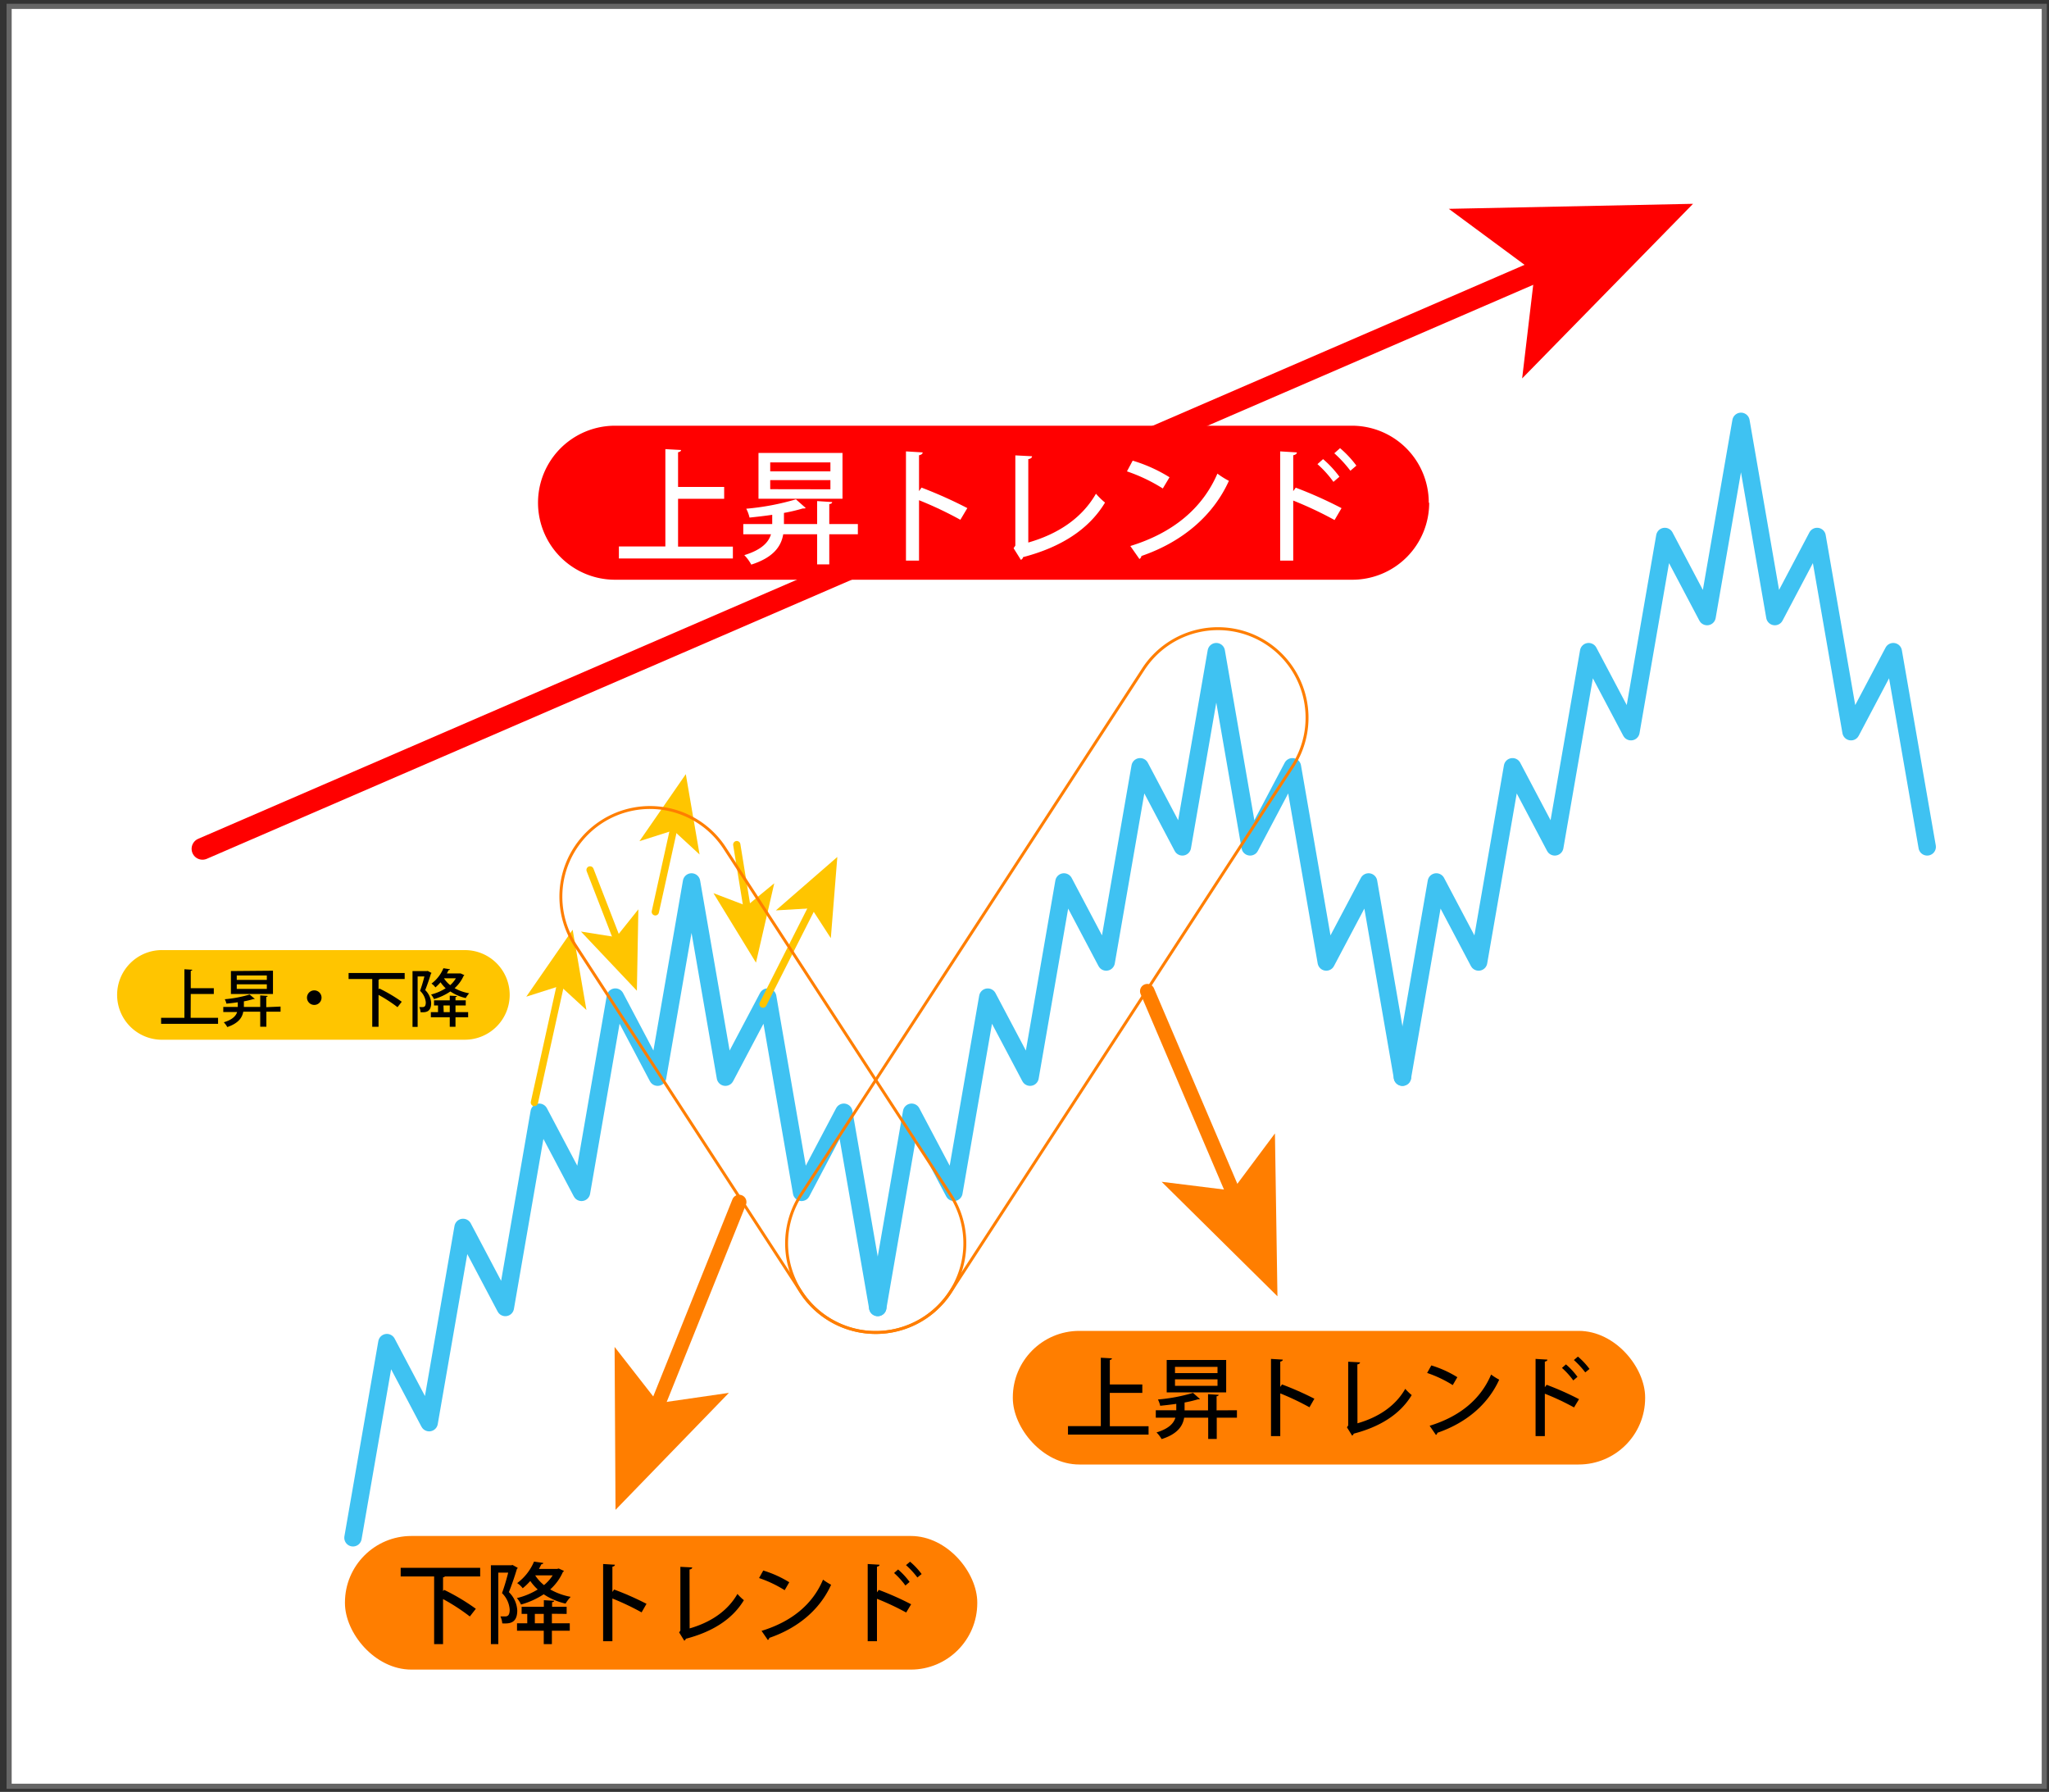
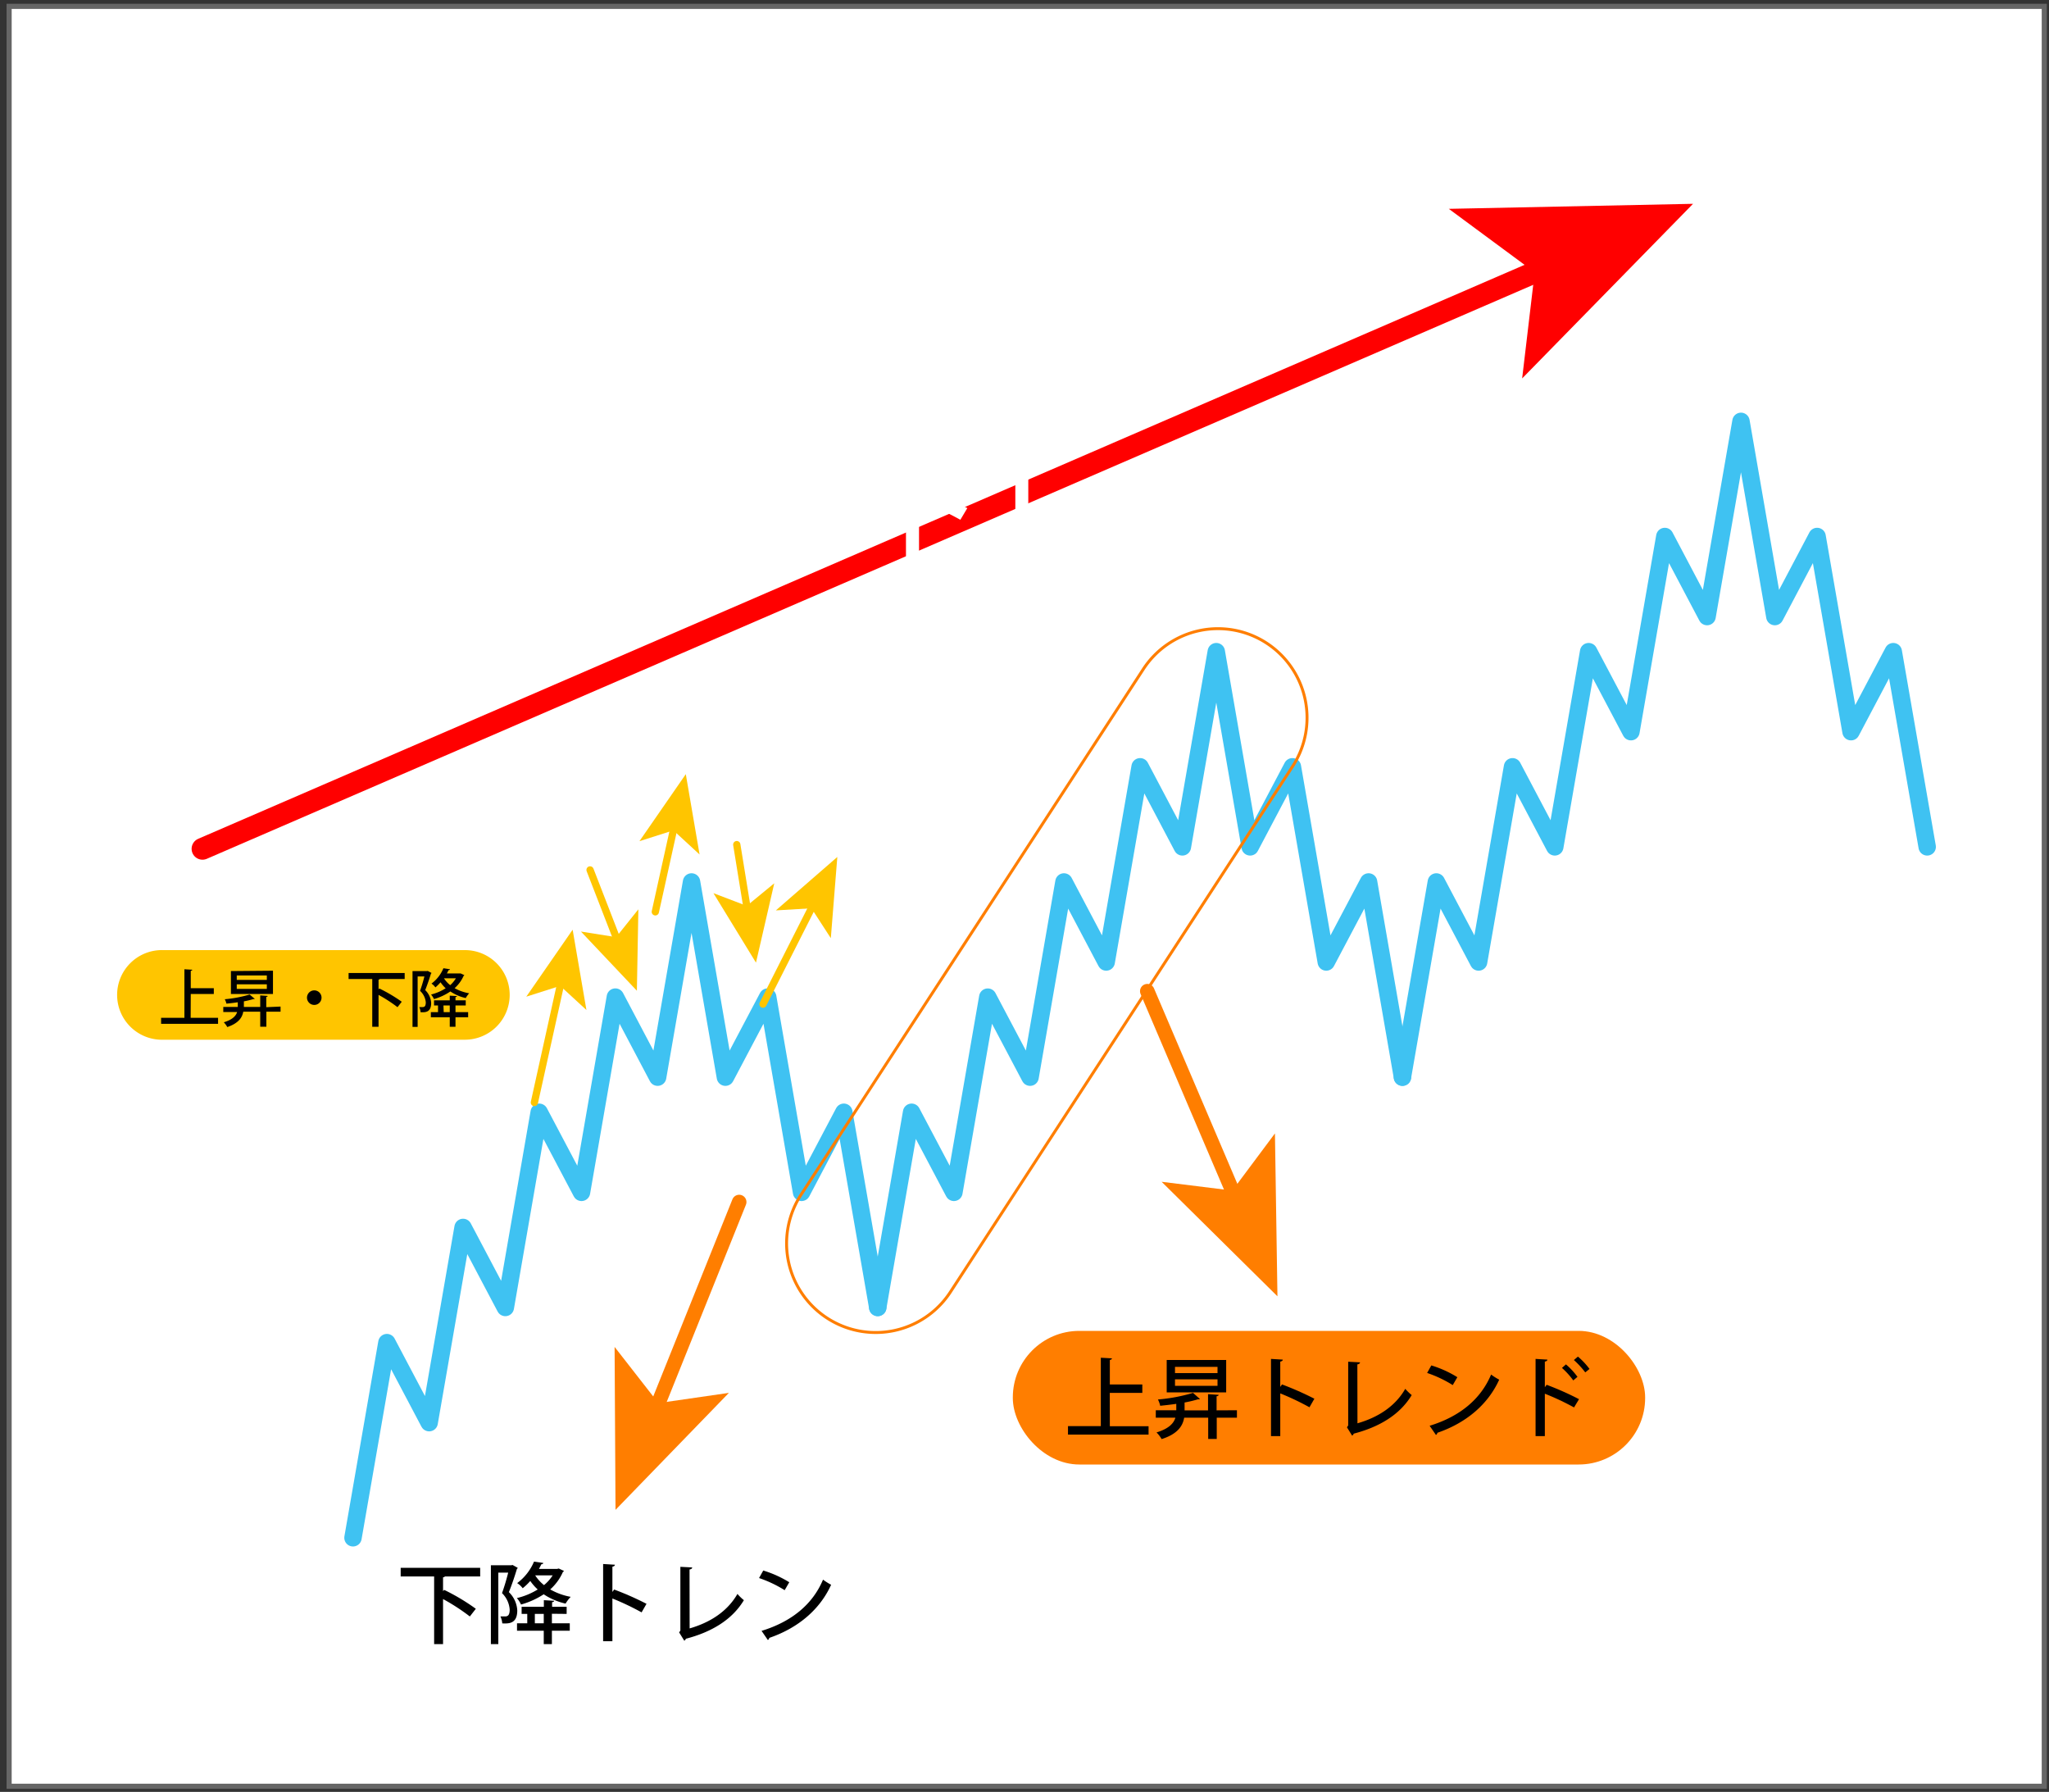
<svg xmlns="http://www.w3.org/2000/svg" id="レイヤー_1" data-name="レイヤー 1" width="400" height="349.74" viewBox="0 0 400 349.74">
  <rect x="0" y="0" width="400" height="349.74" fill="#333333" stroke="none" />
  <defs>
    <style>.cls-1,.cls-9{fill:#fff;}.cls-1{stroke:#666;stroke-miterlimit:10;}.cls-10,.cls-2,.cls-3,.cls-5,.cls-7{fill:none;stroke-linecap:round;stroke-linejoin:round;}.cls-2{stroke:#3fc2f2;stroke-width:3.4px;}.cls-3{stroke:#ffc500;stroke-width:1.42px;}.cls-4{fill:#ffc500;}.cls-10,.cls-5{stroke:#ff7e00;}.cls-5{stroke-width:2.84px;}.cls-6{fill:#ff7e00;}.cls-7{stroke:red;stroke-width:4.25px;}.cls-8{fill:red;}.cls-10{stroke-width:0.57px;}</style>
  </defs>
  <rect class="cls-1" x="1.78" y="1.24" width="397.3" height="347.4" />
  <polyline class="cls-2" points="171.35 255.19 164.73 217.09 156.48 232.72 149.87 194.61 141.61 210.24 135 172.14 128.38 210.24 120.13 194.61 113.52 232.72 105.26 217.09 98.65 255.19 90.4 239.57 83.78 277.67 75.53 262.05 68.91 300.14" />
  <polyline class="cls-2" points="273.78 210.24 267.17 172.14 258.91 187.76 252.3 149.66 244.05 165.29 237.44 127.19 230.82 165.29 222.57 149.66 215.95 187.76 207.7 172.14 201.09 210.24 192.83 194.62 186.22 232.72 177.96 217.09 171.35 255.19" />
  <polyline class="cls-2" points="376.22 165.29 369.6 127.19 361.35 142.81 354.73 104.71 346.48 120.34 339.87 82.24 333.25 120.34 325 104.71 318.39 142.81 310.13 127.19 303.52 165.29 295.27 149.66 288.65 187.76 280.4 172.14 273.78 210.24" />
  <line class="cls-3" x1="104.32" y1="215.19" x2="109.53" y2="191.66" />
  <polygon class="cls-4" points="111.79 181.46 114.48 197.13 109.36 192.42 102.74 194.53 111.79 181.46" />
  <line class="cls-3" x1="127.93" y1="177.97" x2="131.62" y2="161.3" />
  <polygon class="cls-4" points="133.88 151.1 136.57 166.78 131.46 162.07 124.83 164.18 133.88 151.1" />
  <line class="cls-3" x1="148.95" y1="195.98" x2="158.76" y2="176.59" />
  <polygon class="cls-4" points="163.46 167.26 162.19 183.11 158.41 177.28 151.46 177.69 163.46 167.26" />
  <line class="cls-3" x1="143.83" y1="164.85" x2="145.9" y2="177.58" />
  <polygon class="cls-4" points="147.58 187.89 139.28 174.33 145.78 176.81 151.15 172.4 147.58 187.89" />
  <line class="cls-3" x1="115.19" y1="169.79" x2="120.56" y2="183.64" />
  <polygon class="cls-4" points="124.33 193.37 113.41 181.82 120.28 182.91 124.62 177.48 124.33 193.37" />
  <line class="cls-5" x1="144.3" y1="234.61" x2="127.95" y2="275.3" />
  <polygon class="cls-6" points="120.16 294.69 119.98 262.89 128.53 273.85 142.29 271.86 120.16 294.69" />
  <line class="cls-7" x1="39.53" y1="165.67" x2="301.75" y2="52.22" />
  <polygon class="cls-8" points="330.51 39.78 297.15 73.86 299.6 53.15 282.83 40.76 330.51 39.78" />
  <path class="cls-4" d="M99.5,194.18a8.75,8.75,0,0,1-8.75,8.75H31.91a8.75,8.75,0,1,1,0-17.49H90.75a8.74,8.74,0,0,1,8.75,8.74" />
  <path d="M37.22,198.66h5.35v1.17H31.45v-1.17H36v-9.48l1.54.09c0,.11-.1.18-.3.22v3.38h4.5V194h-4.5Z" />
  <path d="M54.77,196.46v1H52v2.93H50.8v-2.93H47.49c-.2,1.14-.92,2.25-3.12,3a4.2,4.2,0,0,0-.68-.93c1.71-.52,2.37-1.26,2.6-2h-2.7v-1h2.83v-.91c-.73.11-1.5.2-2.22.27a3.34,3.34,0,0,0-.32-.86,24.23,24.23,0,0,0,4.85-.92l1,.84c0,.05-.08.05-.28.05a16.19,16.19,0,0,1-1.84.44v1.09H50.8v-2.25l1.46.1c0,.1-.08.17-.28.2v2Zm-1.48-7V194H45.08v-4.47Zm-1.2,1.79v-.86H46.22v.86Zm0,1.76v-.89H46.22v.89Z" />
  <path d="M62.77,194.71a1.42,1.42,0,1,1-1.41-1.41A1.42,1.42,0,0,1,62.77,194.71Z" />
  <path d="M79,191.08H74.16a.45.45,0,0,1-.26.13v1.91l.15-.19a30.17,30.17,0,0,1,4.38,2.59l-.83,1.06a28.43,28.43,0,0,0-3.7-2.4v6.22H72.67v-9.32H68.05v-1.17H79Z" />
  <path d="M83.49,189.5l.74.39a.26.26,0,0,1-.11.16c-.28.95-.72,2.22-1.11,3.2a3.75,3.75,0,0,1,1.16,2.52c0,1.88-1.21,1.83-2.07,1.79a2.55,2.55,0,0,0-.26-1h.66c.35,0,.62-.15.62-.93A3.47,3.47,0,0,0,82,193.39a28.89,28.89,0,0,0,.85-2.81H81.53v9.85h-1V189.54h2.82Zm5.43,6.74v1.31h2.47v1H88.92v1.86H87.8v-1.86H84.11v-1h1.4v-1.31h-.78v-1H87.8v-.91l1.4.08c0,.11-.08.17-.28.2v.63h2v1Zm1-6.25.72.33c0,.07-.09.11-.13.14a7.05,7.05,0,0,1-1.76,2.41,9,9,0,0,0,2.84,1,5.11,5.11,0,0,0-.67.93,8.68,8.68,0,0,1-3-1.29A11,11,0,0,1,84.72,195a3.84,3.84,0,0,0-.57-.89A9.79,9.79,0,0,0,87,192.89a7,7,0,0,1-1-1.17,9.13,9.13,0,0,1-1,1,2.85,2.85,0,0,0-.77-.74,7.08,7.08,0,0,0,2.33-3l1.28.19c0,.1-.1.17-.27.18-.1.2-.21.42-.33.64h2.5Zm-3.3,7.56H87.8v-1.31H86.57Zm.05-6.61a5.32,5.32,0,0,0,1.22,1.34A5.82,5.82,0,0,0,89,190.94Z" />
  <line class="cls-5" x1="223.97" y1="193.46" x2="241.18" y2="233.8" />
  <polygon class="cls-6" points="249.38 253.01 226.77 230.66 240.57 232.37 248.89 221.22 249.38 253.01" />
  <rect class="cls-6" x="197.72" y="259.76" width="123.44" height="26.08" rx="12.98" />
  <path d="M216.66,278.37h7.56V280H208.49v-1.65h6.41V265l2.17.12c0,.16-.14.26-.41.31v4.79H223v1.64h-6.35Z" />
  <path d="M241.47,275.25v1.45h-3.94v4.15h-1.67V276.7h-4.69c-.27,1.62-1.29,3.19-4.4,4.18a6,6,0,0,0-1-1.3c2.43-.74,3.36-1.79,3.69-2.88h-3.83v-1.45h4V274c-1,.15-2.12.27-3.14.38a5.05,5.05,0,0,0-.44-1.23,33.63,33.63,0,0,0,6.85-1.29l1.34,1.19c-.06.07-.12.07-.39.07a25.82,25.82,0,0,1-2.6.62v1.53h4.58v-3.16l2.07.13c0,.14-.12.24-.4.28v2.75Zm-2.1-9.81v6.32H227.76v-6.32ZM237.68,268v-1.22h-8.3V268Zm0,2.48v-1.26h-8.3v1.26Z" />
  <path d="M255.63,274.67a51.61,51.61,0,0,0-5.7-2.71v8.34h-1.81V265.23l2.3.14c0,.19-.17.32-.49.39v4.93l.34-.48a60.61,60.61,0,0,1,6.32,2.79Z" />
  <path d="M265,277.8c4-1.15,7.37-3.3,9.33-6.73a10.25,10.25,0,0,0,1.26,1.22c-2.27,3.77-6.22,6.2-11.33,7.53a.56.56,0,0,1-.31.38l-1-1.62.24-.36V265.78l2.31.12c0,.19-.18.35-.52.4Z" />
  <path d="M279.42,266.5a21.26,21.26,0,0,1,5.08,2.3l-.9,1.54a23.58,23.58,0,0,0-5-2.37Zm-.33,11.78c5.94-1.82,10-5.23,12-10a11.41,11.41,0,0,0,1.58,1c-2.13,4.71-6.3,8.39-12.07,10.37a.56.56,0,0,1-.28.42Z" />
  <path d="M307.28,274.7a50.65,50.65,0,0,0-5.7-2.68v8.28h-1.81V265.23l2.31.14c0,.19-.17.32-.5.39v5l.35-.48a56.74,56.74,0,0,1,6.32,2.81Zm-1.58-8.4a14.08,14.08,0,0,1,2.25,2.43l-.82.7a14.78,14.78,0,0,0-2.21-2.44Zm2.34-1.52a14.14,14.14,0,0,1,2.26,2.41l-.83.67a17,17,0,0,0-2.22-2.41Z" />
-   <rect class="cls-6" x="67.34" y="299.79" width="123.44" height="26.08" rx="12.98" />
  <path d="M93.74,307.69H86.87a.61.61,0,0,1-.38.17v2.7l.22-.25A40.68,40.68,0,0,1,92.89,314l-1.17,1.5a39.73,39.73,0,0,0-5.23-3.4v8.8H84.75V307.69H78.22V306H93.74Z" />
  <path d="M100.06,305.45l1,.55a.3.3,0,0,1-.15.22c-.4,1.35-1,3.14-1.57,4.53a5.34,5.34,0,0,1,1.64,3.57c0,2.65-1.71,2.58-2.93,2.53a3.81,3.81,0,0,0-.36-1.36c.34,0,.69,0,.93,0,.5,0,.88-.23.88-1.33A5,5,0,0,0,98,310.94c.45-1.2.9-2.77,1.21-4H97.28V320.9H95.83V305.5h4Zm7.68,9.52v1.86h3.49v1.45h-3.49v2.62h-1.59v-2.62h-5.22v-1.45h2V315h-1.1v-1.39h4.34v-1.29l2,.12c0,.15-.12.24-.39.27v.9h2.84V315Zm1.34-8.83,1,.46c0,.11-.12.16-.19.21a9.8,9.8,0,0,1-2.48,3.41,12.73,12.73,0,0,0,4,1.45,7.25,7.25,0,0,0-1,1.32,12.88,12.88,0,0,1-4.27-1.82,15.87,15.87,0,0,1-4.43,2,5.08,5.08,0,0,0-.81-1.26,13.62,13.62,0,0,0,4.07-1.68,9.54,9.54,0,0,1-1.45-1.66,11.79,11.79,0,0,1-1.48,1.42,4.11,4.11,0,0,0-1.08-1,10.12,10.12,0,0,0,3.29-4.2l1.8.26c0,.15-.13.24-.37.26-.14.29-.3.6-.47.91h3.53Zm-4.67,10.69h1.74V315h-1.74Zm.07-9.35a7.91,7.91,0,0,0,1.72,1.9,8.21,8.21,0,0,0,1.69-1.9Z" />
  <path d="M125.25,314.7a51.61,51.61,0,0,0-5.7-2.71v8.34h-1.81V305.26l2.3.14c0,.19-.17.32-.49.39v4.93l.34-.48a58.57,58.57,0,0,1,6.32,2.79Z" />
  <path d="M134.63,317.83c4-1.15,7.37-3.31,9.33-6.73a9.59,9.59,0,0,0,1.26,1.22c-2.27,3.77-6.22,6.2-11.33,7.53a.59.59,0,0,1-.31.38l-1-1.62.24-.36V305.81l2.31.12c0,.19-.18.35-.52.4Z" />
  <path d="M149,306.53a21.66,21.66,0,0,1,5.08,2.29l-.9,1.55a23.58,23.58,0,0,0-5-2.37Zm-.33,11.78c5.94-1.82,10-5.23,12-10a11.41,11.41,0,0,0,1.58,1c-2.13,4.71-6.3,8.39-12.07,10.37a.58.58,0,0,1-.28.42Z" />
-   <path d="M176.9,314.73a50.65,50.65,0,0,0-5.7-2.68v8.28h-1.81V305.26l2.31.14c0,.19-.17.32-.5.39v5l.35-.48a56.74,56.74,0,0,1,6.32,2.81Zm-1.58-8.4a14.08,14.08,0,0,1,2.25,2.43l-.82.7a14.78,14.78,0,0,0-2.21-2.44Zm2.34-1.52a14.14,14.14,0,0,1,2.26,2.41l-.83.67a17,17,0,0,0-2.22-2.41Z" />
-   <path class="cls-8" d="M279,98.15a15,15,0,0,1-15,15H120.06a15,15,0,0,1,0-30.06H263.92a15,15,0,0,1,15,15" />
  <path class="cls-9" d="M132.37,106.69h10.7V109H120.82v-2.34h9.07v-19l3.07.17c0,.22-.2.36-.59.44v6.77h9v2.31h-9Z" />
  <path class="cls-9" d="M167.47,102.28v2h-5.58v5.87h-2.37v-5.87H152.9c-.39,2.29-1.83,4.51-6.24,5.92a8.11,8.11,0,0,0-1.36-1.85c3.43-1.05,4.75-2.54,5.21-4.07H145.1v-2h5.65v-1.8c-1.46.22-3,.39-4.43.54a7,7,0,0,0-.64-1.73,49.1,49.1,0,0,0,9.7-1.83l1.9,1.68c-.09.1-.17.1-.56.1a34.29,34.29,0,0,1-3.68.87v2.17h6.48V97.8l2.93.19c0,.2-.17.35-.56.39v3.9Zm-3-13.88v8.94H148.07V88.4ZM162.11,92V90.25H150.36V92Zm0,3.5V93.71H150.36v1.77Z" />
  <path class="cls-9" d="M187.48,101.45a73.19,73.19,0,0,0-8.07-3.82v11.79h-2.55V88.1l3.26.2c0,.27-.24.46-.71.56v7l.49-.69a86.78,86.78,0,0,1,8.94,4Z" />
  <path class="cls-9" d="M200.74,105.89c5.7-1.63,10.43-4.68,13.21-9.53a13.67,13.67,0,0,0,1.77,1.73c-3.21,5.34-8.79,8.77-16,10.65a.71.71,0,0,1-.43.53L197.87,107l.34-.51V88.88l3.26.17c0,.27-.24.49-.73.56Z" />
  <path class="cls-9" d="M221.12,89.91a29.61,29.61,0,0,1,7.19,3.24L227,95.34A33,33,0,0,0,220,92Zm-.46,16.66c8.4-2.58,14.1-7.41,17-14.13a16.25,16.25,0,0,0,2.24,1.41c-3,6.65-8.92,11.87-17.08,14.67a.74.74,0,0,1-.39.58Z" />
  <path class="cls-9" d="M260.53,101.5a73.11,73.11,0,0,0-8.07-3.8v11.72h-2.55V88.1l3.26.2c0,.27-.25.46-.71.56v7l.49-.68a82.73,82.73,0,0,1,8.94,4Zm-2.24-11.89a20.47,20.47,0,0,1,3.19,3.44l-1.17,1a20.56,20.56,0,0,0-3.12-3.46Zm3.31-2.14a20.33,20.33,0,0,1,3.19,3.41l-1.17,1a24.11,24.11,0,0,0-3.14-3.41Z" />
  <path class="cls-10" d="M247.26,125.52a17.39,17.39,0,0,1,5.08,24.06l-66.81,102.6a17.39,17.39,0,0,1-29.15-19L223.2,130.6A17.39,17.39,0,0,1,247.26,125.52Z" />
-   <path class="cls-10" d="M117.39,160.43a17.39,17.39,0,0,0-5.08,24.06l44.07,67.68a17.39,17.39,0,0,0,29.15-19l-44.08-67.67A17.39,17.39,0,0,0,117.39,160.43Z" />
</svg>